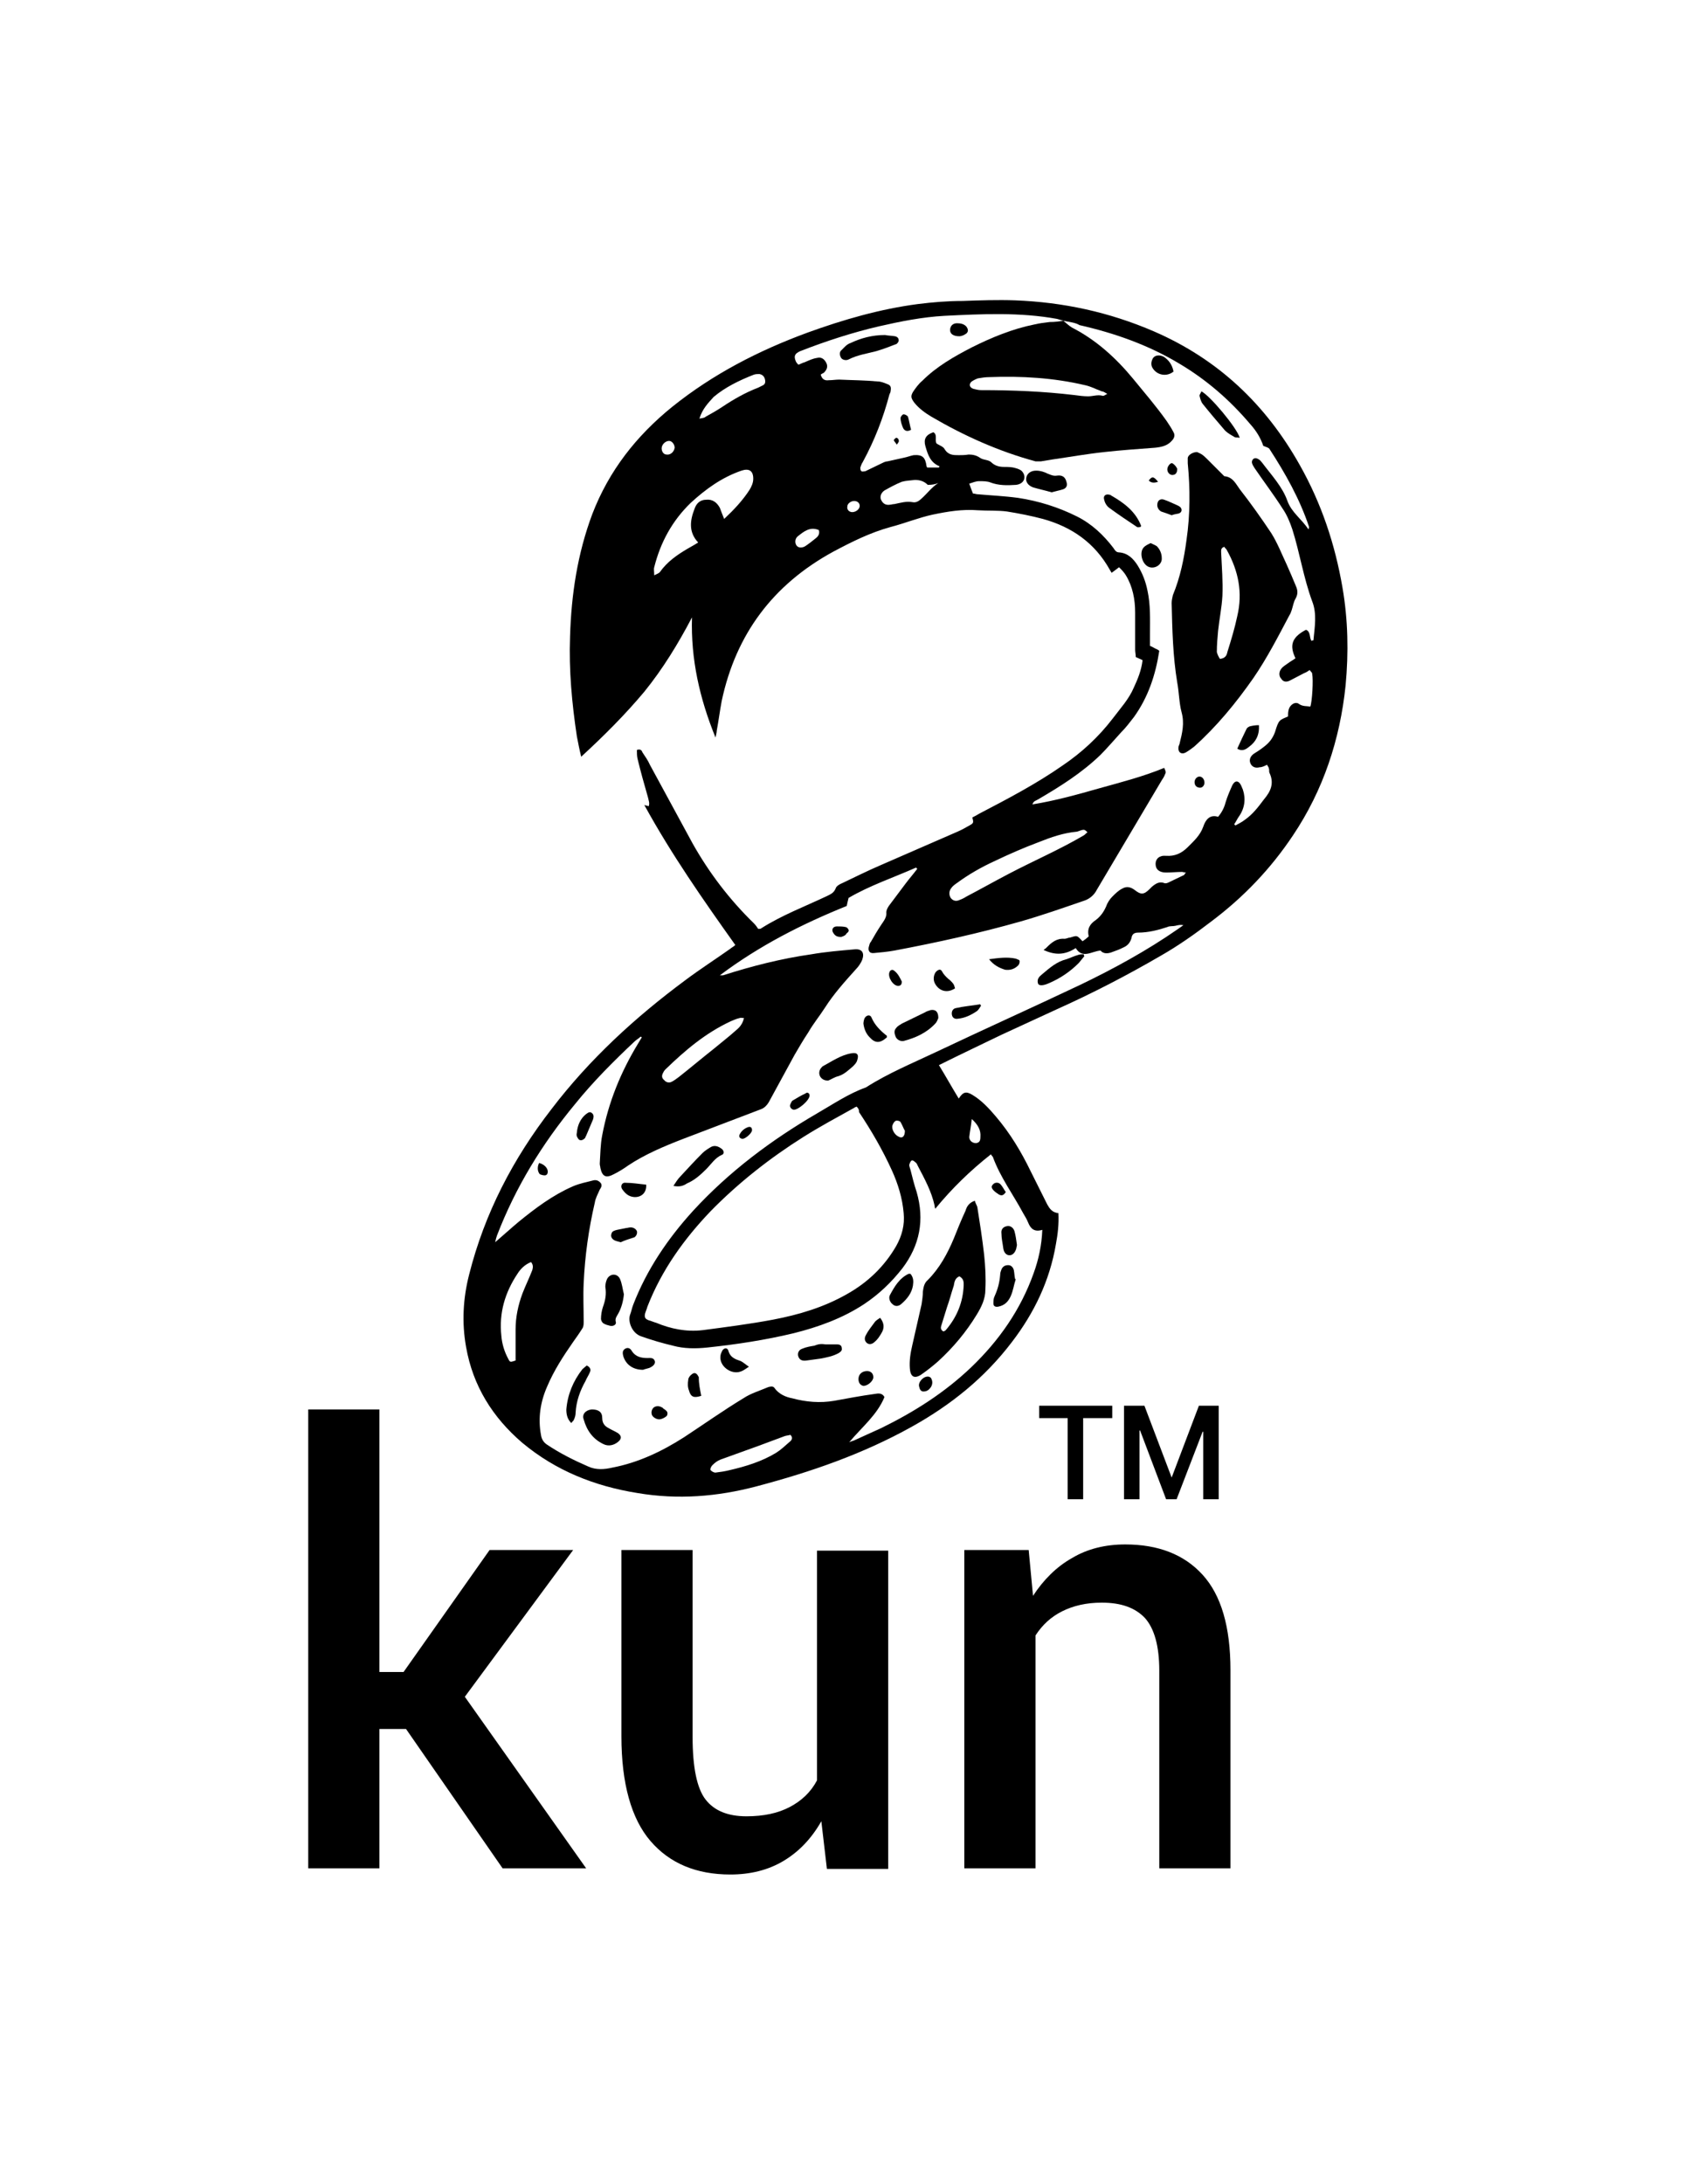
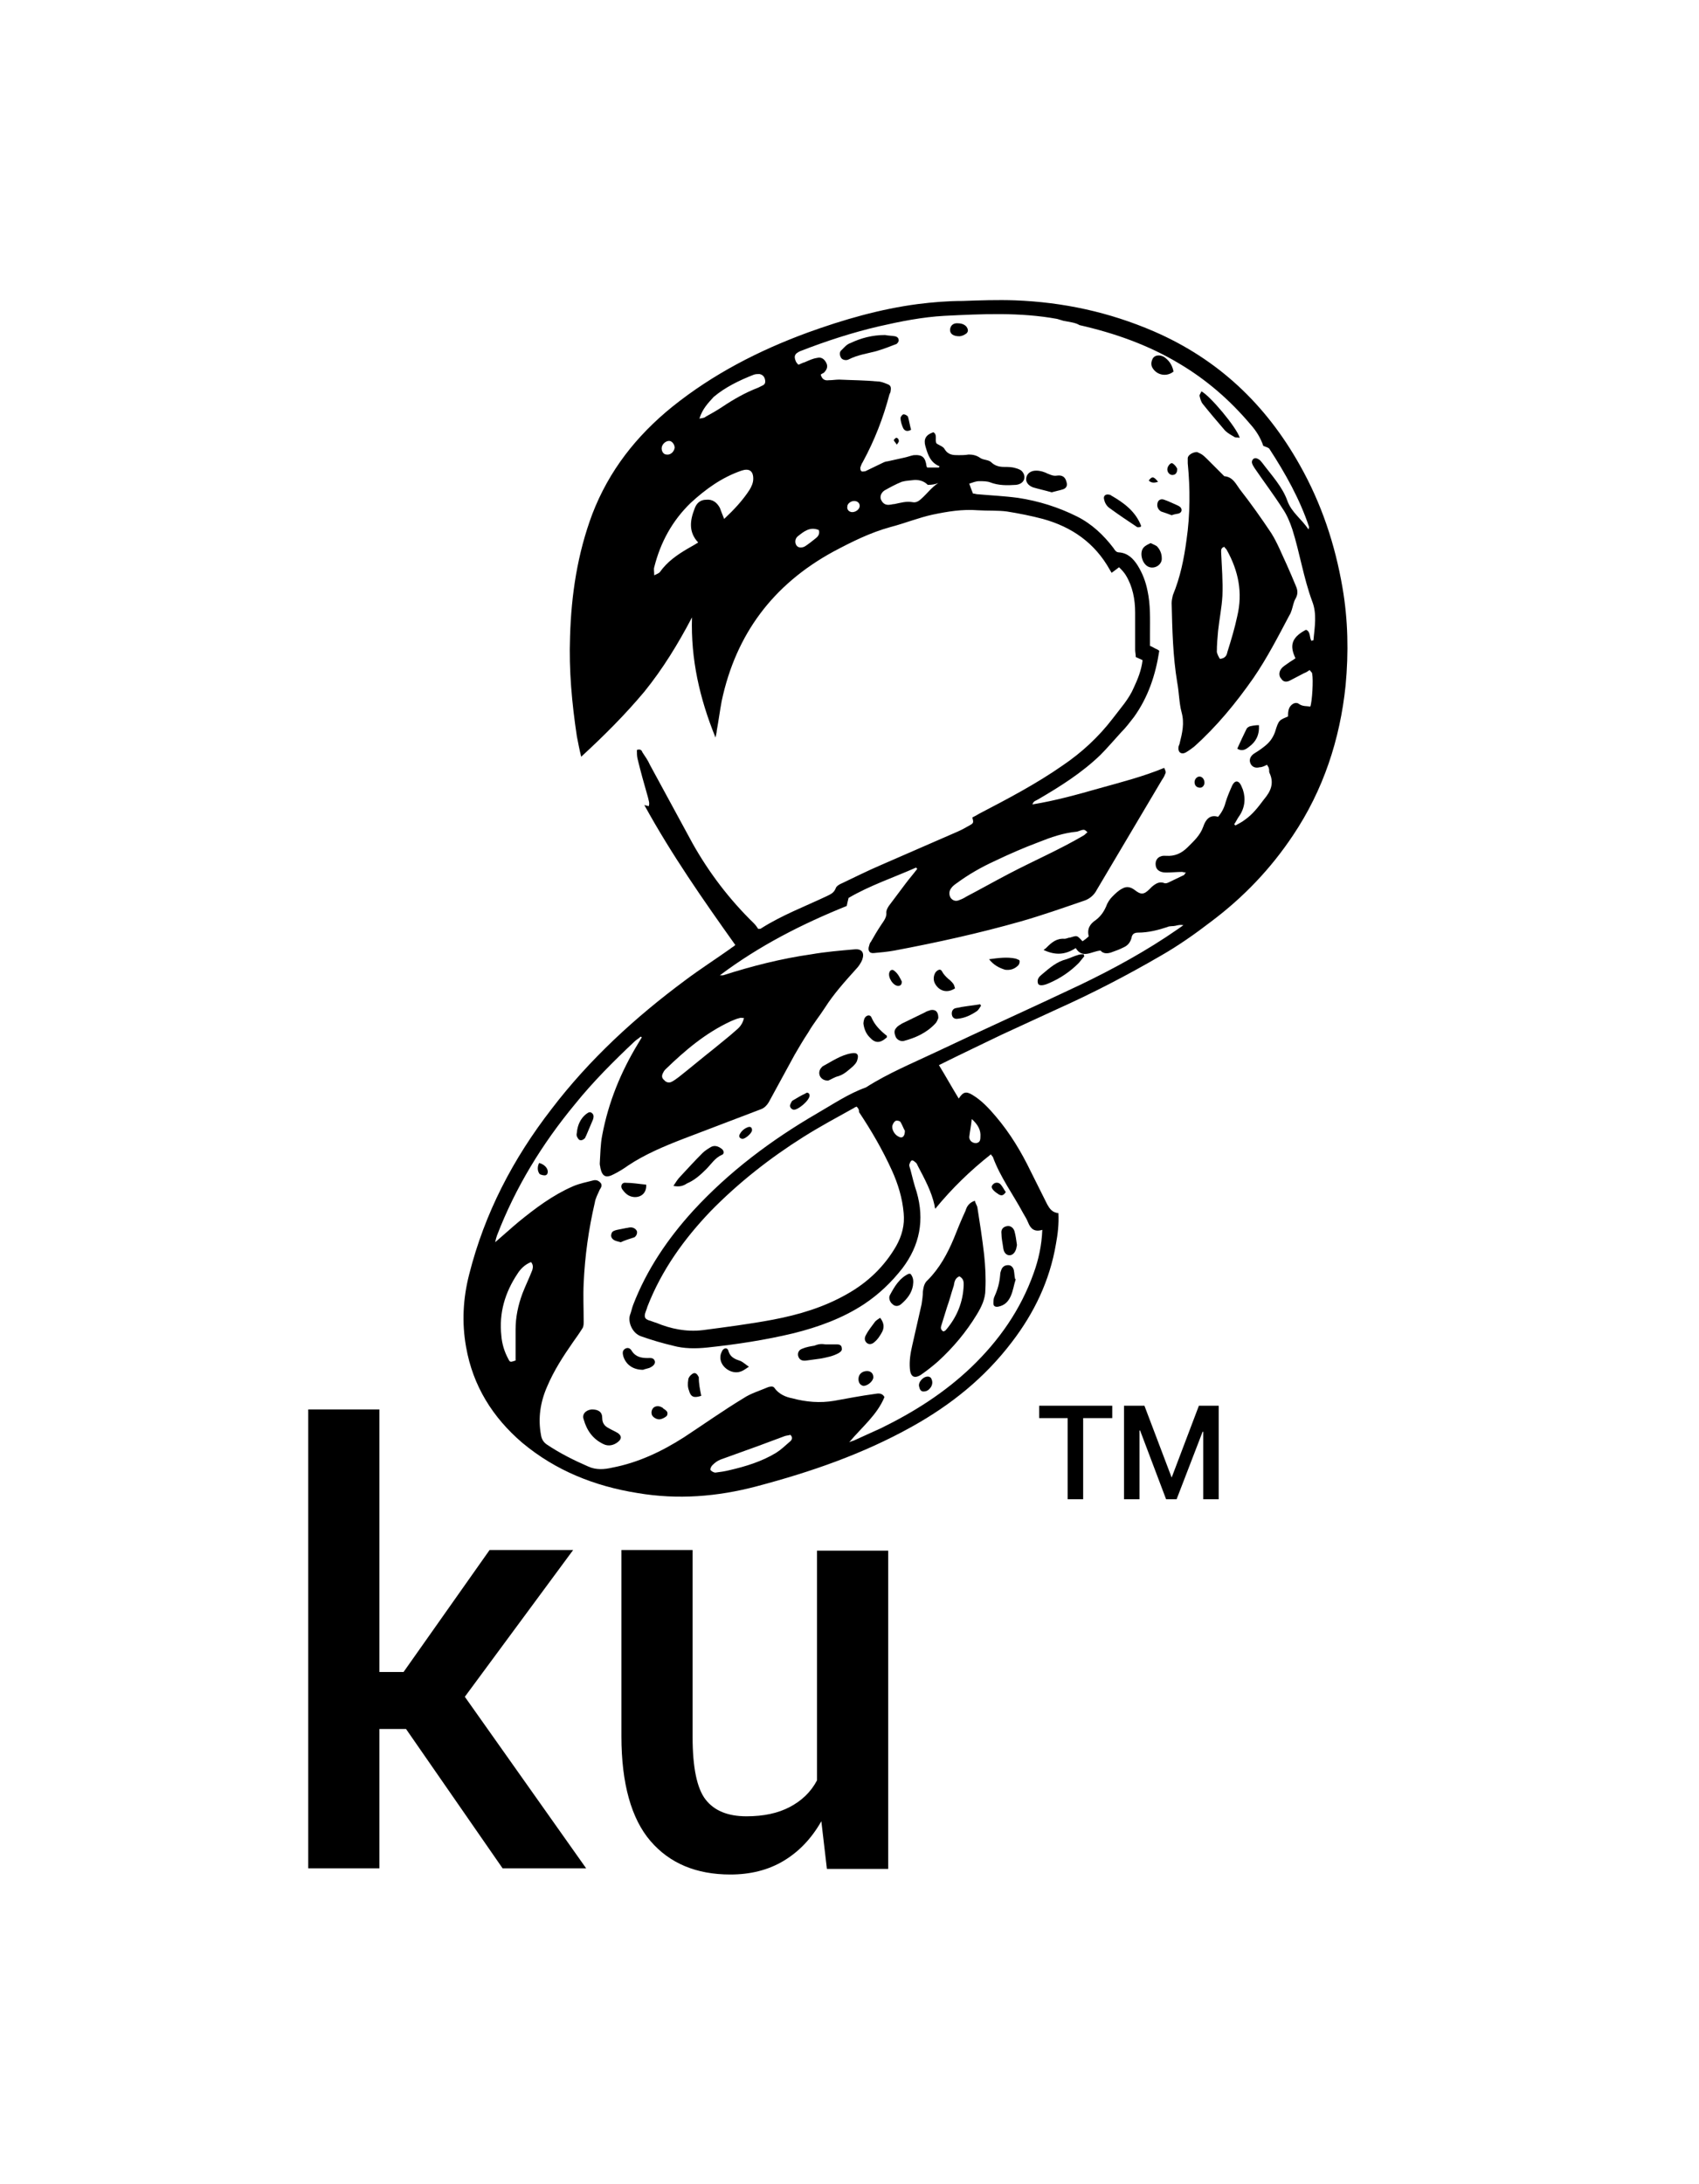
<svg xmlns="http://www.w3.org/2000/svg" version="1.1" id="Layer_1" x="0px" y="0px" viewBox="0 0 274.5 352.7" style="enable-background:new 0 0 274.5 352.7;" xml:space="preserve">
  <g id="XMLID_66_">
    <path id="XMLID_67_" d="M65.6,279.2h-4.3v22.5H49.8v-74.1h11.5V270h3.9l13.9-19.7h13.5L75.1,274l19.6,27.7H81.2L65.6,279.2z" />
    <path id="XMLID_69_" d="M132.7,294.1c-1.6,2.8-3.6,4.9-6.1,6.4c-2.5,1.5-5.4,2.2-8.6,2.2c-5.5,0-9.8-1.8-12.9-5.4   c-3.1-3.6-4.7-9.3-4.7-16.9v-30.1h11.5v30.2c0,4.9,0.7,8.3,2.1,10.1c1.4,1.8,3.6,2.7,6.6,2.7c2.8,0,5.1-0.5,7-1.5   c1.9-1,3.4-2.4,4.4-4.3v-37.1h11.5v51.4h-9.9L132.7,294.1z" />
-     <path id="XMLID_71_" d="M166.2,250.3l0.7,7.4c1.7-2.6,3.8-4.7,6.3-6.1c2.5-1.5,5.4-2.2,8.6-2.2c5.3,0,9.5,1.6,12.5,4.9   s4.5,8.4,4.5,15.4v32h-11.5v-31.9c0-4-0.8-6.8-2.3-8.5c-1.6-1.7-3.9-2.5-7-2.5c-2.5,0-4.6,0.5-6.4,1.4c-1.8,0.9-3.2,2.2-4.3,3.9   v37.6h-11.5v-51.4H166.2z" />
  </g>
  <g id="XMLID_73_">
    <path id="XMLID_74_" d="M179.7,229h-4.7v13.1h-2.5V229h-4.6v-2h11.8V229z" />
    <path id="XMLID_76_" d="M189.3,238.6L189.3,238.6l4.4-11.6h3.2v15.1h-2.5v-10.9l-0.1,0l-4.2,10.9h-1.7l-4.2-11.1l-0.1,0v11.1h-2.5   V227h3.3L189.3,238.6z" />
  </g>
  <g id="XMLID_132_">
    <path id="XMLID_188_" d="M184.6,106.6c-0.4-0.2-0.7-0.3-1.1-0.5c0-0.4-0.1-0.8-0.1-1.2c0-2,0-4,0-6c0-2.1-0.4-4.2-1.5-6   c-0.3-0.5-0.7-0.9-1.1-1.3c-0.5,0.4-0.8,0.6-1.2,0.9c-0.1-0.2-0.2-0.3-0.3-0.5c-2.4-4.3-6.1-6.9-10.8-8.2c-1.9-0.5-3.9-0.9-5.8-1.2   c-1.5-0.2-3.1-0.1-4.7-0.2c-2.5-0.2-4.9,0.2-7.3,0.7c-2.3,0.5-4.5,1.4-6.8,2c-3.3,0.9-6.3,2.4-9.3,4c-9.7,5.3-15.7,13.3-18,24.1   c-0.3,1.6-0.5,3.2-0.8,4.8c0,0.3-0.1,0.6-0.2,1.1c-2.6-6.4-4-12.7-3.8-19.4c-2.2,4.2-4.7,8.3-7.7,12c-3.1,3.7-6.5,7.1-10.2,10.5   c-0.3-1.2-0.5-2.3-0.7-3.3c-0.8-5.3-1.3-10.7-1.1-16.1c0.2-6.8,1.2-13.4,3.6-19.8c2.7-7,7.1-12.6,12.9-17.3c6.6-5.3,14-9.1,21.9-12   c5.8-2.1,11.7-3.8,17.8-4.6c2.4-0.3,4.8-0.5,7.2-0.5c2.8-0.1,5.7-0.2,8.5-0.1c7.8,0.3,15.2,1.9,22.4,5   c10.4,4.5,18.1,11.8,23.6,21.6c3.5,6.2,5.7,12.8,6.9,19.8c0.9,5.2,1,10.5,0.5,15.8c-0.9,8.7-3.6,16.9-8.5,24.2   c-3.6,5.4-8,10-13.2,13.9c-2.6,2-5.3,3.9-8.1,5.5c-5.5,3.2-11.1,6.1-16.9,8.7c-3,1.4-5.9,2.7-8.9,4.1c-3.3,1.6-6.7,3.2-10.1,4.9   c1.1,1.8,2.1,3.6,3.2,5.4c0.7-1.1,1.2-1.2,2.2-0.6c1.5,0.9,2.7,2.2,3.8,3.5c2.3,2.7,4.1,5.7,5.6,8.8c0.9,1.8,1.8,3.6,2.7,5.4   c0.4,0.7,0.8,1.3,1.8,1.4c0.1,1.7-0.1,3.4-0.4,5c-1,5.9-3.5,11.1-7.1,15.8c-4.4,5.8-9.9,10.2-16.2,13.7c-7.9,4.4-16.3,7.3-25,9.6   c-6.4,1.7-12.8,2.2-19.3,1.1c-6.9-1.1-13.2-3.6-18.6-8.1c-4.8-4.1-8-9.2-9.1-15.5c-0.7-3.9-0.5-7.8,0.5-11.7   c2.5-9.9,7.1-18.7,13.3-26.7c6.1-8,13.5-14.8,21.6-20.8c2.4-1.8,4.9-3.4,7.3-5.1c0.2-0.2,0.5-0.3,0.8-0.6   c-5.2-7.3-10.3-14.6-14.7-22.6c0.3,0.1,0.5,0.1,0.7,0.2c0.2-0.5,0-0.9-0.1-1.4c-0.6-2.1-1.2-4.2-1.7-6.3c-0.1-0.4-0.1-0.9-0.1-1.4   c0.6-0.2,0.8,0.1,0.9,0.4c0.4,0.6,0.9,1.3,1.2,2c2.3,4.2,4.6,8.5,6.9,12.7c2.7,4.8,6,9.1,9.9,12.9c0.3,0.3,0.5,0.6,0.7,0.9   c0.3,0,0.4,0,0.5-0.1c3.3-2.1,7-3.5,10.6-5.2c0.6-0.3,1.1-0.5,1.4-1.2c0.1-0.4,0.6-0.7,1.1-0.9c2.1-1,4.1-2,6.2-2.9   c4.1-1.8,8.3-3.6,12.4-5.4c0.7-0.3,1.4-0.7,2.1-1.1c0.5-0.3,0.5-0.4,0.3-1.2c0.4-0.2,0.8-0.4,1.1-0.6c4.6-2.4,9.2-4.8,13.5-7.8   c3.1-2.1,5.8-4.6,8.1-7.6c1.2-1.6,2.6-3.1,3.4-5C183.8,109.7,184.4,108.3,184.6,106.6z M171.8,51.8   C171.8,51.8,171.8,51.8,171.8,51.8c-0.3-0.1-0.7-0.2-1-0.3c-6-1.1-12.1-0.8-18.2-0.5c-3.6,0.2-7.1,0.9-10.6,1.7   c-4.3,1-8.6,2.4-12.7,4c-0.9,0.4-1.1,0.8-0.7,1.7c0.1,0.2,0.3,0.4,0.4,0.5c0.3-0.1,0.6-0.3,1-0.4c0.7-0.3,1.3-0.6,2-0.7   c0.7-0.2,1.2,0.2,1.5,0.8c0.3,0.6,0.1,1.1-0.4,1.6c-0.2,0.1-0.4,0.2-0.5,0.3c0.2,0.7,0.6,1,1.3,0.9c0.6,0,1.1-0.1,1.7-0.1   c2.1,0.1,4.1,0.1,6.2,0.3c0.5,0,1,0.2,1.5,0.4c0.6,0.2,0.7,0.5,0.6,1.1c0,0.2-0.1,0.4-0.2,0.6c-1,3.8-2.4,7.4-4.3,10.9   c-0.2,0.3-0.3,0.6-0.4,0.9c0,0.2,0,0.5,0.2,0.6c0.1,0.1,0.4,0,0.6,0c1-0.5,1.9-0.9,2.9-1.4c0.2-0.1,0.5-0.2,0.7-0.2   c0.9-0.2,1.8-0.4,2.7-0.6c0.5-0.1,1-0.3,1.5-0.4c1.4-0.1,1.9,0.3,2.1,1.8c0,0.1,0.1,0.1,0.1,0.2c0.6,0,1.3,0,1.9,0   c0-0.1,0.1-0.1,0.1-0.2c-1.5-0.6-1.9-1.9-2.3-3.3c-0.3-1.1,0.1-1.8,1.3-2.2c0.7,0.4,0.2,1.2,0.5,1.8c0.4,0.3,1.1,0.5,1.3,0.9   c0.6,1,1.4,1,2.3,1c0.5,0,1,0,1.6-0.1c0.6,0,1.2,0.1,1.8,0.5c0.5,0.4,1.3,0.3,1.8,0.7c0.6,0.6,1.3,0.8,2.1,0.8c0.6,0,1.3,0,1.9,0.2   c0.4,0.1,0.9,0.3,1.1,0.6c0.7,0.9,0.2,2-1.1,2.1c-1.4,0.1-2.8,0.1-4.1-0.4c-0.5-0.2-1.2-0.2-1.8-0.2c-0.5,0-1,0.2-1.6,0.4   c0.2,0.6,0.4,1.1,0.6,1.6c0.3,0,0.5,0.1,0.6,0.1c2.2,0.2,4.5,0.3,6.7,0.6c3.3,0.5,6.5,1.5,9.5,3c2.4,1.2,4.3,3,5.9,5.1   c0.2,0.3,0.4,0.7,0.9,0.7c1.4,0.1,2.3,1,3,2.1c0.8,1.3,1.3,2.6,1.6,4.1c0.5,2.3,0.4,4.6,0.4,6.9c0,0.7,0,1.3,0,2   c0.3,0.1,0.6,0.3,0.8,0.4c0.2,0.1,0.5,0.2,0.7,0.4c-0.6,3.9-1.8,7.5-4.1,10.7c-0.7,0.9-1.3,1.7-2.1,2.5c-1.1,1.2-2.2,2.5-3.3,3.6   c-3,2.9-6.5,5.1-10.1,7.2c-0.3,0.2-0.7,0.2-0.9,0.8c3.7-0.6,7.3-1.6,10.8-2.6c3.6-1,7.1-1.9,10.5-3.3c0.3,0.7,0.3,0.7,0.1,1.1   c-0.1,0.3-0.3,0.6-0.5,0.9c-3.5,5.9-7,11.8-10.5,17.7c-0.4,0.8-1.1,1.4-1.9,1.7c-3.5,1.2-6.9,2.4-10.4,3.4   c-6.7,1.9-13.5,3.4-20.4,4.7c-1.1,0.2-2.2,0.3-3.3,0.4c-0.8,0.1-1-0.5-0.8-1.1c0.1-0.3,0.1-0.5,0.3-0.7c0.5-0.9,1.1-1.9,1.7-2.8   c0.4-0.6,0.9-1.2,0.8-2c0-0.3,0.2-0.7,0.4-1c0.9-1.2,1.8-2.4,2.7-3.6c0.6-0.8,1.3-1.6,1.9-2.4c-0.1-0.1-0.1-0.1-0.2-0.2   c-3.6,1.6-7.5,2.9-10.9,4.9c-0.1,0.4-0.2,0.8-0.3,1.3c-7.2,2.9-14.1,6.4-20.5,11.2c0.3,0,0.4,0,0.5,0c4.7-1.5,9.4-2.7,14.3-3.4   c2.3-0.4,4.7-0.6,7-0.8c1.2-0.1,1.6,0.6,1.2,1.7c-0.2,0.5-0.6,1.1-1,1.5c-1.8,2-3.6,4-5,6.2c-0.9,1.4-1.9,2.6-2.7,4   c-0.8,1.2-1.5,2.4-2.2,3.6c-1.4,2.6-2.8,5.1-4.2,7.7c-0.3,0.5-0.7,0.9-1.2,1.1c-4.2,1.6-8.4,3.2-12.6,4.8c-3.1,1.2-6.2,2.5-8.9,4.3   c-0.7,0.5-1.5,1-2.3,1.4c-1.3,0.7-1.9,0.4-2.2-1c0-0.2-0.1-0.4-0.1-0.7c0.1-1.5,0.1-3.1,0.4-4.6c1-5.3,3-10.2,5.8-14.8   c0.2-0.3,0.4-0.7,0.6-1c-0.1,0-0.1-0.1-0.2-0.1c-0.3,0.3-0.7,0.5-1,0.8c-3.4,3.2-6.7,6.5-9.6,10.1c-5.3,6.4-9.6,13.4-12.6,21.2   c-0.1,0.3-0.2,0.6-0.3,1.1c1.4-1.2,2.6-2.3,3.8-3.3c2.7-2.2,5.5-4.3,8.7-5.7c1.1-0.5,2.3-0.7,3.4-1c0.5-0.1,0.9,0.1,1.2,0.5   c0.2,0.4,0,0.7-0.2,1c-0.3,0.7-0.7,1.4-0.8,2.1c-1,4.3-1.6,8.6-1.8,13c-0.1,2.1,0,4.1,0,6.2c0,0.4,0,0.8-0.2,1.1   c-0.5,0.8-1,1.5-1.5,2.2c-1.6,2.3-3.1,4.6-4.2,7.2c-1.1,2.5-1.5,5.1-1,7.8c0.1,0.7,0.4,1.2,1,1.6c2.1,1.4,4.3,2.5,6.6,3.5   c1.3,0.6,2.6,0.5,3.9,0.2c4.2-0.8,8-2.6,11.6-4.9c3.2-2.1,6.3-4.3,9.6-6.3c1.2-0.8,2.6-1.2,4-1.8c0.3-0.1,0.8-0.2,1,0.1   c0.7,1,1.8,1.5,2.9,1.7c2.2,0.6,4.5,0.8,6.8,0.4c2.2-0.4,4.3-0.8,6.5-1.1c0.6-0.1,1.2-0.2,1.6,0.5c-1.2,2.9-3.6,4.8-5.7,7.3   c0.4-0.2,0.6-0.2,0.8-0.3c1.5-0.7,2.9-1.3,4.4-2c5.3-2.6,10.2-5.7,14.5-9.8c4.5-4.3,8-9.3,10.1-15.2c0.8-2.2,1.3-4.5,1.4-7   c-1.3,0.4-1.9-0.2-2.3-1.2c-0.2-0.5-0.5-1-0.8-1.5c-1.6-3-3.7-5.8-4.9-9.1c-0.1-0.1-0.2-0.2-0.3-0.4c-3.3,2.6-6.3,5.5-9,8.8   c-0.1-0.3-0.1-0.4-0.1-0.5c-0.5-2.3-1.6-4.3-2.7-6.4c-0.1-0.2-0.2-0.5-0.4-0.6c-0.2-0.2-0.5-0.4-0.6-0.3c-0.2,0.1-0.3,0.4-0.4,0.7   c0,0.2,0.1,0.5,0.2,0.8c0.3,1.2,0.6,2.4,1,3.6c1.3,4.5,0.5,8.6-2.3,12.3c-1.8,2.3-3.8,4.2-6.2,5.8c-3.5,2.3-7.4,3.7-11.4,4.7   c-4.6,1.1-9.2,1.8-13.9,2.3c-1.9,0.2-3.8,0.2-5.6-0.3c-1.7-0.4-3.4-0.9-5.1-1.5c-1.5-0.5-2.2-2.4-1.8-3.5c0.2-0.5,0.3-1.1,0.5-1.6   c2.2-5.7,5.6-10.7,9.7-15.2c5.8-6.3,12.6-11.4,20-15.7c2.6-1.5,5.1-3.2,7.9-4.2c3.6-2.3,7.5-3.9,11.3-5.7   c7.8-3.7,15.6-7.2,23.4-10.9c5.4-2.6,10.7-5.5,15.6-8.9c0.3-0.2,0.7-0.5,1-0.7c-0.5-0.1-0.9,0-1.3,0.1c-0.4,0.1-0.9,0-1.3,0.2   c-1.5,0.5-3.1,0.9-4.7,0.9c-0.6,0-1,0.2-1.1,0.9c-0.2,0.7-0.6,1.2-1.3,1.5c-0.6,0.3-1.1,0.5-1.7,0.7c-0.7,0.3-1.5,0.4-2-0.2   c-1.4,0.1-2.9,1.4-4-0.4c-1.7,1.1-3.3,1.2-5.2,0.3c0.3-0.2,0.4-0.3,0.5-0.4c0.8-0.8,1.6-1.5,2.9-1.4c0.3,0,0.6-0.2,0.9-0.2   c0.4-0.1,0.8-0.3,1.1-0.2c0.3,0.1,0.6,0.5,0.9,0.8c0.3-0.2,0.7-0.5,1-0.8c-0.3-1.2,0.2-2,1.1-2.6c0.8-0.6,1.3-1.3,1.7-2.2   c0.2-0.6,0.6-1.2,1-1.6c0.5-0.5,1-1,1.6-1.3c0.7-0.4,1.3-0.3,2,0.2c1,0.8,1.5,0.8,2.4-0.1c0.1-0.1,0.3-0.3,0.4-0.4   c0.6-0.5,1.2-0.9,2-0.6c0.2,0.1,0.5,0,0.7-0.1c0.8-0.4,1.7-0.8,2.5-1.2c0.1-0.1,0.1-0.2,0.3-0.4c-0.3,0-0.5-0.1-0.6-0.1   c-0.9,0-1.7,0.1-2.6,0.1c-1.1,0-1.7-0.5-1.7-1.4c0-0.8,0.6-1.4,1.7-1.3c1.4,0.1,2.5-0.4,3.5-1.4c1-1,2-1.9,2.5-3.3   c0.4-1.2,1.1-2,2.4-1.6c0.6-0.7,1-1.5,1.2-2.3c0.3-1,0.7-1.9,1.1-2.8c0.4-0.8,1-0.8,1.4,0c0.1,0.2,0.2,0.5,0.3,0.7   c0.5,1.5,0.3,3-0.6,4.3c-0.3,0.4-0.5,0.9-0.8,1.3c0.1,0.1,0.1,0.1,0.2,0.2c0.5-0.3,1-0.5,1.5-0.9c1.3-0.9,2.2-2.1,3.1-3.3   c1.1-1.3,1.7-2.6,0.9-4.3c-0.1-0.2,0-0.5-0.1-0.7c0-0.2-0.2-0.4-0.3-0.6c-0.4,0.2-0.8,0.4-1.2,0.4c-0.7,0.2-1.3-0.1-1.5-0.7   c-0.2-0.5,0-1.1,0.6-1.5c0.5-0.3,1.1-0.7,1.6-1.1c0.8-0.6,1.4-1.3,1.8-2.4c0.6-2,0.7-1.9,2.1-2.5c0-0.4,0-0.7,0.1-1.1   c0.2-0.8,1.1-1.4,1.7-0.9c0.6,0.4,1.2,0.3,1.8,0.4c0.3-0.8,0.5-4.3,0.3-5.3c0-0.2-0.2-0.3-0.4-0.6c-0.3,0.2-0.6,0.4-0.9,0.5   c-0.8,0.4-1.5,0.8-2.3,1.2c-0.6,0.3-1.1,0.2-1.4-0.3c-0.4-0.4-0.4-1.1,0-1.6c0.3-0.4,0.7-0.6,1.1-0.9c0.4-0.3,0.8-0.5,1.2-0.8   c-0.9-1.9-0.8-3.3,1.7-4.6c0.8,0.3,0.5,1.3,0.9,1.8c0.1-0.1,0.3-0.1,0.3-0.1c0.2-2.1,0.6-4.3-0.2-6.3c-1.4-3.8-2-7.8-3.2-11.6   c-0.4-1.2-0.9-2.4-1.6-3.4c-1.4-2.2-3-4.3-4.5-6.5c-0.1-0.2-0.2-0.3-0.3-0.5c-0.2-0.4-0.2-0.7,0.1-1c0.3-0.2,0.6-0.1,0.9,0.1   c0.2,0.1,0.3,0.3,0.5,0.5c1.5,2,3.3,3.9,4.1,6.2c0.7,1.9,2.3,2.9,3.4,4.6c0.1-0.3,0.1-0.4,0.1-0.4c-1.5-4.5-3.8-8.6-6.4-12.6   c-0.1-0.2-0.5-0.3-1-0.5c-0.4-1.2-1.1-2.4-2.1-3.5c-3.3-3.9-7.1-7.2-11.5-9.8c-5-3-10.4-4.9-16.1-6.2   C173.8,52.1,172.8,52,171.8,51.8z M138.4,178.7c-0.2,0.1-0.3,0.1-0.4,0.2c-2.7,1.5-5.5,3-8.2,4.7c-5.4,3.4-10.5,7.4-15,12   c-4.3,4.5-7.9,9.5-10.2,15.4c-0.1,0.4-0.3,0.8-0.4,1.2c-0.1,0.6,0.1,0.8,0.6,1c0.4,0.1,0.8,0.3,1.2,0.4c2.4,1,4.9,1.5,7.5,1.2   c3.8-0.5,7.7-1,11.4-1.7c4.2-0.8,8.2-2,11.9-4.1c3.4-1.9,6.1-4.5,8-7.8c0.9-1.6,1.4-3.4,1.2-5.3c-0.2-2.4-0.9-4.7-1.9-6.9   c-1.5-3.3-3.3-6.4-5.3-9.4C138.8,179.1,138.6,178.9,138.4,178.7z M117,83.8c1.6-1.5,3-3,4.1-4.7c0.3-0.5,0.6-1.1,0.6-1.8   c0-1.3-0.7-1.7-1.9-1.3c-3.2,1.1-5.8,3-8.2,5.2c-3,2.9-4.9,6.4-5.9,10.4c-0.1,0.3,0,0.7,0,1.3c0.4-0.2,0.7-0.3,0.9-0.5   c1.2-1.7,2.8-2.8,4.5-3.8c0.5-0.3,1.1-0.6,1.7-1c-1.6-1.7-1.3-3.6-0.6-5.4c0.3-0.9,0.9-1.5,1.9-1.5c1-0.1,1.7,0.4,2.2,1.3   C116.5,82.5,116.7,83.1,117,83.8z M175.7,134.4c-0.2-0.2-0.4-0.4-0.6-0.4c-0.4,0-0.7,0.2-1.1,0.3c-2.2,0.2-4.2,0.9-6.2,1.7   c-2.4,0.9-4.7,1.9-7,3c-2.2,1-4.3,2.2-6.2,3.6c-0.3,0.2-0.7,0.5-0.9,0.8c-0.4,0.5-0.4,1.1-0.1,1.6c0.4,0.5,0.9,0.6,1.5,0.3   c0.3-0.1,0.7-0.3,1-0.5c2.3-1.2,4.6-2.5,6.9-3.7c4-2.1,8.2-3.9,12.1-6.2C175.3,134.8,175.4,134.6,175.7,134.4z M120.2,164.4   c-0.3,0-0.5-0.1-0.7,0c-0.5,0.1-0.9,0.3-1.4,0.5c-4.1,1.9-7.4,4.7-10.6,7.8c-0.2,0.2-0.3,0.4-0.4,0.6c-0.2,0.4-0.2,0.8,0.2,1.1   c0.3,0.4,0.8,0.5,1.2,0.3c0.4-0.2,0.8-0.5,1.2-0.8c1.9-1.5,3.8-3.1,5.7-4.6c1.2-1,2.5-2,3.6-3C119.5,165.9,120,165.3,120.2,164.4z    M85.8,203.8c-1,0.4-1.7,1.1-2.2,1.9c-2,3-3,6.3-2.6,10c0.1,1.3,0.5,2.6,1.1,3.7c0.3,0.6,0.3,0.6,1.2,0.3c0-1.7,0-3.3,0-5   c0-2,0.4-3.9,1.1-5.8c0.5-1.3,1.1-2.5,1.6-3.8C86.1,204.7,86.2,204.3,85.8,203.8z M127.7,231.7c-0.3,0.1-0.6,0.1-0.9,0.2   c-1.4,0.5-2.9,1.1-4.3,1.6c-2,0.7-4.1,1.5-6.1,2.2c-0.5,0.2-0.9,0.5-1.3,0.9c-0.2,0.2-0.4,0.6-0.3,0.8c0.2,0.2,0.5,0.4,0.8,0.4   c0.8-0.1,1.5-0.2,2.3-0.4c2.6-0.6,5.2-1.4,7.5-2.8c0.8-0.5,1.4-1.1,2.1-1.7C127.9,232.6,128.2,232.2,127.7,231.7z M149.9,78.3   c-0.6-0.6-1.3-0.8-2.1-0.8c-0.7,0.1-1.4,0.1-2.1,0.3c-1,0.4-1.9,0.9-2.8,1.4c-0.6,0.4-0.8,1.1-0.5,1.6c0.3,0.6,0.8,0.8,1.4,0.7   c0.2,0,0.4-0.1,0.7-0.1c1-0.2,1.9-0.5,3-0.3c0.5,0.1,1-0.2,1.4-0.6c0.9-0.8,1.6-1.8,2.7-2.5C151.1,78.2,150.6,78.3,149.9,78.3z    M113,67.6c0.5-0.1,0.8-0.1,1-0.3c0.9-0.5,1.8-1,2.7-1.6c1.8-1.2,3.7-2.3,5.8-3.1c0.2-0.1,0.4-0.2,0.6-0.3c0.5-0.2,0.6-0.5,0.5-1   c-0.1-0.5-0.4-0.8-0.9-0.9c-0.3,0-0.6,0-0.9,0.1c-2.3,0.9-4.6,2-6.5,3.6C114.4,65.1,113.5,66,113,67.6z M132.3,85.6   c-1.4-0.6-2.4,0.2-3.4,1c-0.5,0.4-0.5,1.1-0.2,1.5c0.3,0.4,0.9,0.4,1.4,0.1c0.6-0.4,1.1-0.8,1.6-1.2   C132.1,86.7,132.5,86.3,132.3,85.6z M157,180.7c-0.1,1.1-0.3,2-0.4,2.9c0,0.6,0.5,1,1.1,1c0.5-0.1,0.7-0.3,0.7-1   C158.5,182.5,158,181.6,157,180.7z M146.2,182.6c-0.2-0.3-0.4-0.9-0.7-1.4c-0.1-0.2-0.6-0.3-0.8-0.2c-0.2,0.1-0.4,0.4-0.5,0.7   c-0.2,0.6,0.3,1.5,0.9,1.8C145.7,183.9,146.2,183.6,146.2,182.6z M109,72.3c0-0.5-0.4-1.1-0.9-1.1c-0.6,0-1.2,0.6-1.2,1.2   c0,0.5,0.3,1,0.8,1C108.3,73.5,108.9,73,109,72.3z M137.7,82.7c0.6,0,1.2-0.5,1.2-1c0-0.5-0.4-0.8-0.9-0.8c-0.5,0-1.1,0.4-1.1,0.9   C136.8,82.3,137.2,82.7,137.7,82.7z" />
-     <path id="XMLID_185_" d="M171.8,51.8c0.5,0.4,0.9,0.8,1.4,1.1c3.9,2,7.1,4.9,9.9,8.3c1.8,2.2,3.7,4.4,5.4,6.8   c0.4,0.6,0.8,1.2,1.1,1.8c0.3,0.5,0.1,1-0.3,1.4c-0.7,0.8-1.7,1-2.7,1.1c-2.7,0.2-5.5,0.4-8.2,0.7c-2.8,0.3-5.6,0.8-8.4,1.2   c-0.6,0.1-1.2,0.2-1.8,0.3c-0.3,0-0.6,0-0.9,0c-5.9-1.6-11.5-4.1-16.8-7.2c-1-0.6-2-1.3-2.8-2.3c-0.5-0.7-0.6-1-0.2-1.7   c0.4-0.6,0.9-1.3,1.5-1.8c2.3-2.3,5.1-3.9,8-5.4c3.2-1.6,6.6-3,10.1-3.7c0.8-0.2,1.7-0.3,2.5-0.4C170.5,52,171.1,51.9,171.8,51.8   C171.8,51.8,171.8,51.8,171.8,51.8z M178.9,63.6c-0.4-0.2-0.6-0.4-0.9-0.4c-0.4-0.2-0.8-0.3-1.2-0.5c-0.5-0.2-1-0.4-1.5-0.5   c-5.1-1.2-10.3-1.5-15.5-1.3c-0.6,0-1.2,0.1-1.8,0.2c-0.3,0.1-0.7,0.3-1,0.5c-0.5,0.4-0.4,1,0.3,1.2c0.4,0.1,0.8,0.2,1.2,0.2   c5.1,0,10.1,0.2,15.1,0.8c0.7,0.1,1.5,0.2,2.2,0.2c0.8,0,1.5-0.3,2.3-0.1C178.3,64,178.5,63.8,178.9,63.6z" />
    <path id="XMLID_182_" d="M193.4,73c0.2,0.1,0.5,0.2,0.8,0.4c0.3,0.2,0.6,0.5,0.9,0.8c0.8,0.8,1.7,1.7,2.5,2.5   c0.1,0.1,0.2,0.2,0.2,0.2c1.4,0.1,1.9,1.3,2.5,2.1c1.8,2.3,3.5,4.7,5.1,7.1c1,1.6,1.7,3.4,2.5,5.1c0.5,1.1,1,2.3,1.5,3.5   c0.3,0.7,0.3,1.3-0.1,2c-0.3,0.5-0.4,1.2-0.6,1.8c-0.1,0.3-0.2,0.6-0.4,0.9c-1.8,3.4-3.6,6.9-5.8,10.1c-2.8,4-5.9,7.8-9.6,11.1   c-0.4,0.3-0.8,0.6-1.3,0.9c-0.7,0.4-1.3,0-1.2-0.8c0-0.3,0.2-0.5,0.2-0.7c0.4-1.6,0.8-3.2,0.3-5c-0.4-1.5-0.4-3.2-0.7-4.8   c-0.7-4.2-0.8-8.5-0.9-12.8c0-0.4,0.1-0.9,0.2-1.3c1.2-2.9,1.8-5.9,2.2-8.9c0.6-4.1,0.6-8.3,0.2-12.4c0-0.3,0-0.5,0-0.8   C191.9,73.5,192.7,73,193.4,73z M197.1,106.4c0.9-0.1,1.1-0.6,1.2-1.1c0.6-1.9,1.2-3.9,1.6-5.8c0.9-3.8,0.2-7.3-1.7-10.7   c-0.1-0.2-0.3-0.3-0.4-0.5c-0.6,0.2-0.5,0.6-0.5,1c0.1,2.3,0.3,4.6,0.2,6.9c-0.1,1.9-0.5,3.8-0.7,5.7c-0.1,1.1-0.2,2.2-0.2,3.4   C196.7,105.7,196.9,106.1,197.1,106.4z" />
    <path id="XMLID_179_" d="M157.5,193.9c0.1,0.4,0.3,0.7,0.4,1c0.4,2.5,0.8,5.1,1.1,7.7c0.2,1.9,0.3,3.8,0.2,5.7c0,1.4-0.6,2.7-1.4,4   c-1.7,2.8-3.8,5.3-6.2,7.5c-0.9,0.8-1.8,1.5-2.8,2.2c-1.1,0.7-1.7,0.3-1.8-1c-0.1-1.3,0.1-2.5,0.4-3.8c0.5-2.2,1-4.4,1.5-6.6   c0.1-0.7,0.2-1.3,0.2-2c0.1-0.7,0.2-1.4,0.8-1.9c1.9-1.9,3.2-4.3,4.2-6.7c0.6-1.5,1.2-3,1.9-4.5   C156.2,194.8,156.6,194.2,157.5,193.9z M155,206.1c-0.7,0.3-0.8,0.9-0.9,1.5c-0.4,1.2-0.7,2.4-1.1,3.5c-0.3,1-0.6,1.9-0.9,2.9   c-0.1,0.3-0.2,0.7,0.3,1c0.1,0,0.3-0.1,0.4-0.2c1.8-2.1,2.8-4.5,2.9-7.3C155.7,207,155.7,206.5,155,206.1z" />
    <path id="XMLID_178_" d="M143,54.1c0.4,0.1,1,0.1,1.6,0.2c0.4,0.1,0.6,0.3,0.6,0.7c0,0.2-0.3,0.6-0.5,0.6c-1,0.4-2.1,0.8-3.1,1.1   c-1.5,0.4-3,0.6-4.4,1.3c-0.5,0.3-1.1,0.1-1.3-0.2c-0.3-0.5-0.3-1,0.1-1.3c0.4-0.4,0.8-0.9,1.4-1.1C139.1,54.6,140.9,54.1,143,54.1   z" />
-     <path id="XMLID_177_" d="M100.8,209c-0.1,1.1-0.4,2.2-0.9,3.1c-0.2,0.4-0.6,0.8-0.4,1.4c0.1,0.4-0.4,0.7-0.9,0.6   c-0.4-0.1-0.8-0.2-1.1-0.4c-0.2-0.1-0.4-0.5-0.4-0.7c0-0.6,0.1-1.3,0.3-1.9c0.4-1.1,0.6-2.1,0.4-3.3c0-0.4,0.1-0.9,0.3-1.3   c0.5-0.9,1.7-0.9,2.1,0.1C100.5,207.3,100.6,208.2,100.8,209z" />
    <path id="XMLID_176_" d="M151.6,164.4c-0.1,0.2-0.2,0.6-0.5,0.9c-1.4,1.5-3.2,2.3-5.1,2.8c-0.5,0.1-1.1-0.2-1.3-0.7   c-0.2-0.5-0.3-1,0.1-1.4c0.2-0.3,0.6-0.5,0.9-0.7c1.2-0.6,2.5-1.2,3.7-1.8c0.3-0.2,0.7-0.3,1-0.4   C151.2,163,151.6,163.4,151.6,164.4z" />
    <path id="XMLID_175_" d="M95.6,227.6c1.1,0,1.7,0.4,1.7,1.4c0,0.8,0.4,1.3,1,1.6c0.5,0.3,1,0.5,1.5,0.8c0.6,0.4,0.7,0.9,0.1,1.4   c-0.7,0.6-1.6,0.8-2.4,0.4c-1.7-0.8-2.7-2.2-3.2-4C94,228.4,94.6,227.7,95.6,227.6z" />
    <path id="XMLID_174_" d="M108.8,191.5c0.4-0.6,0.7-1.1,1.1-1.5c1.2-1.3,2.4-2.6,3.6-3.8c0.4-0.4,0.9-0.7,1.4-1   c0.6-0.3,1.2-0.1,1.8,0.4c0.3,0.3,0.3,0.8-0.1,0.9c-1.1,0.5-1.7,1.5-2.5,2.3c-0.9,0.9-1.9,1.8-3.1,2.3   C110.4,191.5,109.8,191.7,108.8,191.5z" />
    <path id="XMLID_173_" d="M133.8,174.5c-1.2,0-1.7-1-1.3-1.8c0.1-0.2,0.3-0.4,0.4-0.5c1.5-0.8,2.9-1.8,4.6-2.1c1-0.2,1.3,0.2,1,1.1   c-0.1,0.4-0.4,0.7-0.7,1c-0.7,0.6-1.4,1.3-2.4,1.6C134.9,173.9,134.3,174.3,133.8,174.5z" />
    <path id="XMLID_172_" d="M169.9,79.5c-1-0.3-2-0.5-3-0.8c-0.8-0.3-1.2-0.9-1.1-1.5c0.1-0.7,0.7-1.2,1.6-1.2c0.7,0,1.3,0.2,1.9,0.5   c0.5,0.2,0.9,0.4,1.5,0.3c0.8-0.1,1.3,0.2,1.5,1c0.2,0.6,0,1-0.5,1.2C171.2,79.2,170.6,79.3,169.9,79.5z" />
    <path id="XMLID_171_" d="M175.2,154.4c-0.3,0.4-0.6,0.7-0.9,1.1c-1.4,1.4-3,2.5-4.9,3.3c-0.9,0.4-1.6,0.4-1.7,0   c-0.2-0.7,0.2-1.1,0.7-1.5c1.2-1,2.3-2,3.9-2.4c0.6-0.2,1.2-0.5,1.9-0.7c0.3-0.1,0.6-0.1,0.9-0.1   C175.1,154.2,175.1,154.3,175.2,154.4z" />
    <path id="XMLID_170_" d="M164.1,206.6c-0.3,0.9-0.4,1.8-0.8,2.7c-0.4,0.9-1,1.5-2,1.7c-0.5,0.1-0.8-0.1-0.8-0.5   c0-0.4,0-0.8,0.2-1.2c0.5-1.1,0.8-2.2,0.9-3.5c0-0.3,0.1-0.5,0.2-0.8c0.2-0.5,0.6-0.7,1.1-0.7c0.5,0,0.8,0.4,0.9,0.8   c0.1,0.5,0.1,1,0.2,1.4C164.1,206.6,164.1,206.6,164.1,206.6z" />
-     <path id="XMLID_169_" d="M92.3,229.8c-0.7-0.7-0.8-1.5-0.8-2.2c0.2-2.4,1.1-4.6,2.6-6.5c0.2-0.2,0.5-0.4,0.7-0.6   c0.6,0.3,0.7,0.7,0.5,1.1c-0.2,0.5-0.5,0.9-0.7,1.4c-0.9,1.6-1.5,3.3-1.6,5.1c0,0.4-0.1,0.8-0.3,1.2   C92.7,229.4,92.5,229.5,92.3,229.8z" />
    <path id="XMLID_168_" d="M200.3,70.7c-0.4-0.1-0.6,0-0.8-0.1c-0.5-0.3-1.1-0.6-1.6-1.1c-1.2-1.4-2.4-2.8-3.6-4.3   c-0.3-0.4-0.4-0.9-0.5-1.3c0-0.2,0.2-0.4,0.3-0.7C195.4,63.8,199.8,69,200.3,70.7z" />
    <path id="XMLID_166_" d="M133.4,217.1c0.6,0,1.3,0,1.9,0c0.4,0,0.7,0.2,0.7,0.6c0.1,0.4-0.2,0.6-0.5,0.8c-0.9,0.5-1.9,0.7-3,0.9   c-0.7,0.1-1.5,0.2-2.2,0.3c-0.7,0.1-1.1-0.1-1.3-0.6c-0.2-0.5,0-1.1,0.6-1.3c0.7-0.3,1.4-0.4,2-0.5   C132.3,217,132.8,217,133.4,217.1C133.4,217,133.4,217.1,133.4,217.1z" />
    <path id="XMLID_165_" d="M184.3,85.1c-0.2,0-0.5,0.1-0.6,0c-1.5-1-3-2-4.5-3.1c-0.4-0.3-0.7-0.8-0.8-1.3c-0.2-0.6,0.2-1,0.9-0.8   c0.1,0,0.1,0,0.2,0.1c2.1,1.2,4,2.6,4.9,5C184.3,84.9,184.3,84.9,184.3,85.1z" />
    <path id="XMLID_164_" d="M147.1,205.7c0.5,0.6,0.5,1.2,0.4,1.9c-0.2,1.2-0.9,2.1-1.8,2.9c-0.5,0.5-1.1,0.5-1.5,0.1   c-0.4-0.3-0.7-1-0.4-1.5c0.7-1.3,1.5-2.7,3-3.4C146.8,205.7,147,205.7,147.1,205.7z" />
    <path id="XMLID_163_" d="M103.9,221.2c-1.7,0-2.8-0.9-3.2-2.2c-0.1-0.4-0.2-0.9,0.3-1.2c0.5-0.3,0.9,0,1.1,0.4   c0.6,0.9,1.5,1.1,2.5,1.1c0.5,0,1-0.1,1.2,0.5c0.1,0.4-0.2,0.8-0.9,1.1C104.6,221,104.1,221.1,103.9,221.2z" />
    <path id="XMLID_162_" d="M185.9,87.7c0.4,0.2,0.7,0.3,1,0.5c0.5,0.5,0.8,1.2,0.8,1.9c0.1,1.1-1.2,1.9-2.2,1.4c-1-0.5-1.4-2.2-0.8-3   C185,88.1,185.5,87.9,185.9,87.7z" />
    <path id="XMLID_161_" d="M121,220.7c-0.6,0.4-1,0.7-1.4,0.8c-1.5,0.5-3.4-0.9-3.2-2.5c0-0.3,0.2-0.7,0.3-0.9c0.3-0.5,0.9-0.5,1,0.1   c0.3,1,1.1,1.3,2,1.6C120.1,220,120.4,220.3,121,220.7z" />
    <path id="XMLID_160_" d="M164.3,201c0,0.3-0.1,0.4-0.1,0.6c-0.2,0.7-0.6,1.1-1.1,1.1c-0.5,0-0.9-0.4-1-1.1   c-0.1-0.8-0.3-1.6-0.3-2.4c-0.1-0.7,0.3-1.1,0.9-1.2c0.5-0.1,1,0.2,1.2,0.8C164.1,199.5,164.2,200.3,164.3,201z" />
    <path id="XMLID_159_" d="M143.3,167.5c-1.1,1-1.9,1-2.8,0c-0.6-0.6-0.9-1.4-1-2.2c0-0.3,0.1-0.7,0.2-0.9c0.3-0.5,0.9-0.6,1.1-0.1   c0.5,1.2,1.4,2.1,2.4,2.9C143.3,167.2,143.3,167.3,143.3,167.5z" />
    <path id="XMLID_158_" d="M203.4,117.1c0.1,1.6-0.5,2.7-1.6,3.5c-0.5,0.4-1.1,0.8-1.9,0.3c0.5-1.1,1-2.2,1.5-3.2   c0.1-0.2,0.3-0.3,0.5-0.4C202.3,117.2,202.8,117.1,203.4,117.1z" />
    <path id="XMLID_157_" d="M189.6,60c-1.1,0.9-2.7,0.6-3.4-0.6c-0.3-0.5-0.2-1.1,0.1-1.6c0.4-0.5,1.1-0.5,1.7-0.2   C188.8,58.1,189.4,58.9,189.6,60z" />
    <path id="XMLID_156_" d="M142.2,212.8c0.7,0.9,0.7,1.7,0.2,2.5c-0.3,0.5-0.6,1-1.1,1.4c-0.3,0.3-0.8,0.5-1.2,0.2   c-0.4-0.3-0.5-0.8-0.2-1.3c0.4-0.8,1-1.5,1.5-2.2C141.6,213.2,141.9,213,142.2,212.8z" />
    <path id="XMLID_155_" d="M158.5,162.4c-0.2,0.3-0.4,0.7-0.7,0.9c-0.9,0.6-1.9,1.1-3,1.2c-0.5,0.1-0.9-0.1-1-0.6   c-0.1-0.5,0.1-1,0.6-1.1c1.3-0.3,2.6-0.4,3.8-0.6C158.3,162.1,158.4,162.2,158.5,162.4z" />
    <path id="XMLID_154_" d="M104.4,191.3c0.1,1.3-0.8,2.1-2,2c-0.9-0.1-1.4-0.6-1.9-1.3c-0.3-0.5,0-1.1,0.6-1   C102.2,191,103.3,191.2,104.4,191.3z" />
    <path id="XMLID_153_" d="M159.8,154.9c1.5-0.2,2.9-0.4,4.3-0.1c0.2,0.1,0.6,0.2,0.6,0.3c0.1,0.2,0,0.6-0.2,0.8   c-0.6,0.6-1.3,0.8-2.1,0.7C161.4,156.3,160.5,155.8,159.8,154.9z" />
    <path id="XMLID_152_" d="M93.2,182.9c0.1-1.2,0.6-2.3,1.5-3c0.3-0.2,0.6-0.5,1-0.1c0.3,0.3,0.2,0.7,0.1,1c-0.4,0.9-0.7,1.7-1.1,2.6   c-0.1,0.1-0.1,0.3-0.2,0.4c-0.2,0.2-0.5,0.4-0.8,0.3c-0.2,0-0.4-0.4-0.5-0.6C93.1,183.2,93.2,183,93.2,182.9z" />
    <path id="XMLID_151_" d="M100.3,200.6c-0.4-0.1-0.8-0.2-1-0.3c-0.4-0.2-0.7-0.6-0.5-1.1c0.1-0.4,0.5-0.5,0.9-0.6   c0.5-0.1,1-0.2,1.5-0.3c0.2,0,0.4-0.1,0.7-0.1c0.4,0,0.8,0.2,1,0.6c0.1,0.4-0.1,0.8-0.4,1C101.6,200.1,100.9,200.3,100.3,200.6z" />
    <path id="XMLID_150_" d="M154.3,159.6c-1.2,0.8-2.5,0.5-3.2-0.7c-0.3-0.5-0.3-1.1-0.1-1.6c0.1-0.3,0.4-0.6,0.7-0.7   c0.4-0.1,0.5,0.3,0.7,0.6c0.3,0.4,0.7,0.8,1.1,1.1C154.1,158.9,154.1,158.9,154.3,159.6z" />
    <path id="XMLID_149_" d="M189.3,83.2c-0.5-0.2-1.1-0.4-1.7-0.6c-0.5-0.3-0.7-0.8-0.6-1.3c0.1-0.6,0.6-0.8,1.1-0.6   c0.6,0.2,1.2,0.5,1.9,0.8c0.2,0.1,0.5,0.2,0.7,0.4c0.3,0.3,0.3,0.8-0.2,1C190.2,83,189.8,83,189.3,83.2z" />
    <path id="XMLID_148_" d="M113.3,225.4c-1.2,0.4-1.7,0.2-2-0.9c-0.2-0.5-0.2-1.1-0.1-1.7c0-0.3,0.3-0.7,0.6-0.9   c0.4-0.3,0.7-0.2,1,0.3c0,0.1,0.1,0.1,0.1,0.2C112.9,223.5,113.1,224.4,113.3,225.4z" />
    <path id="XMLID_147_" d="M130.8,176.9c0,0.8-1.9,2.4-2.6,2.3c-0.4-0.1-0.7-0.5-0.5-0.9c0.1-0.2,0.2-0.5,0.4-0.6   c0.7-0.4,1.3-0.8,2-1.1C130.4,176.3,130.8,176.5,130.8,176.9z" />
    <path id="XMLID_146_" d="M155,54.3c-1,0-1.5-0.4-1.5-1c0-0.6,0.4-1.1,1.1-1.1c0.6,0,1.1,0.1,1.5,0.5c0.4,0.5,0.4,1-0.2,1.3   C155.6,54.2,155.2,54.3,155,54.3z" />
    <path id="XMLID_145_" d="M106.5,229.2c-0.5,0-1.1-0.4-1.2-0.8c-0.1-0.4,0-0.8,0.3-1.1c0.4-0.3,0.9-0.3,1.4,0c0,0,0.1,0,0.1,0.1   c0.4,0.3,0.9,0.5,0.7,1.1C107.8,228.7,107,229.2,106.5,229.2z" />
    <path id="XMLID_144_" d="M138.7,222.7c0-0.8,0.6-1.3,1.4-1.3c0.6,0,1,0.4,1,1c0,0.6-0.9,1.4-1.6,1.4   C139,223.7,138.7,223.3,138.7,222.7z" />
    <path id="XMLID_143_" d="M149.2,224.7c-0.4,0-0.6-0.3-0.7-0.8c-0.2-0.7,0.7-1.7,1.5-1.6c0.1,0,0.3,0.1,0.4,0.2c0.3,0.5,0.3,1,0,1.5   C150.1,224.4,149.8,224.7,149.2,224.7z" />
-     <path id="XMLID_142_" d="M135.9,151.3c-0.7,0-1-0.2-1.3-0.7c-0.3-0.5,0-1,0.6-1c0.5,0,1,0,1.4,0.1c0.2,0,0.5,0.3,0.5,0.5   c0.1,0.1-0.1,0.4-0.3,0.5C136.6,151.1,136.2,151.2,135.9,151.3z" />
    <path id="XMLID_141_" d="M145.7,158.5c0,0.5-0.2,0.7-0.6,0.7c-0.8,0-1.7-1.4-1.4-2.2c0.1-0.3,0.4-0.5,0.7-0.3   C145.1,157.2,145.4,157.9,145.7,158.5z" />
    <path id="XMLID_140_" d="M147.2,69.4c-0.7,0.4-1.1,0.1-1.3-0.3c-0.2-0.5-0.4-1-0.4-1.6c0-0.2,0.3-0.6,0.5-0.6   c0.2,0,0.6,0.2,0.7,0.4C146.9,68,147,68.7,147.2,69.4z" />
    <path id="XMLID_139_" d="M162.5,192.5c-0.4,0.6-0.7,0.6-1.1,0.4c-0.3-0.2-0.6-0.4-0.8-0.6c-0.4-0.4-0.5-0.7-0.2-1   c0.3-0.4,0.9-0.4,1.2-0.1C162,191.6,162.2,192.1,162.5,192.5z" />
    <path id="XMLID_138_" d="M87.1,187.8c0.8,0.2,1.4,0.8,1.4,1.4c0,0.4-0.2,0.6-0.5,0.6c-0.3,0-0.6-0.1-0.8-0.2   C86.8,189.1,86.8,188.4,87.1,187.8z" />
    <path id="XMLID_137_" d="M194.6,126.4c0,0.4-0.3,0.8-0.7,0.8c-0.5,0-0.9-0.3-0.9-0.9c0-0.5,0.4-0.9,0.8-0.9   C194.2,125.4,194.6,125.8,194.6,126.4z" />
    <path id="XMLID_136_" d="M120,183.9c-0.4,0-0.7-0.3-0.5-0.7c0.3-0.6,0.8-1,1.4-1.2c0.4-0.1,0.6,0.1,0.6,0.5   C121.5,183,120.4,183.9,120,183.9z" />
    <path id="XMLID_135_" d="M190.2,75.7c0,0.7-0.3,1-0.8,1c-0.4,0-0.8-0.4-0.8-0.9c0-0.5,0.5-1.1,0.8-1   C189.9,75.1,190.1,75.5,190.2,75.7z" />
    <path id="XMLID_134_" d="M187.1,77.8c-0.6,0.2-1.1,0.2-1.5-0.2C186.1,76.9,186.4,76.9,187.1,77.8z" />
    <path id="XMLID_133_" d="M144.9,71.8c-0.2-0.3-0.4-0.5-0.5-0.7c0-0.1,0.3-0.4,0.4-0.4c0.2,0,0.4,0.2,0.4,0.4   C145.3,71.3,145.1,71.5,144.9,71.8z" />
  </g>
</svg>